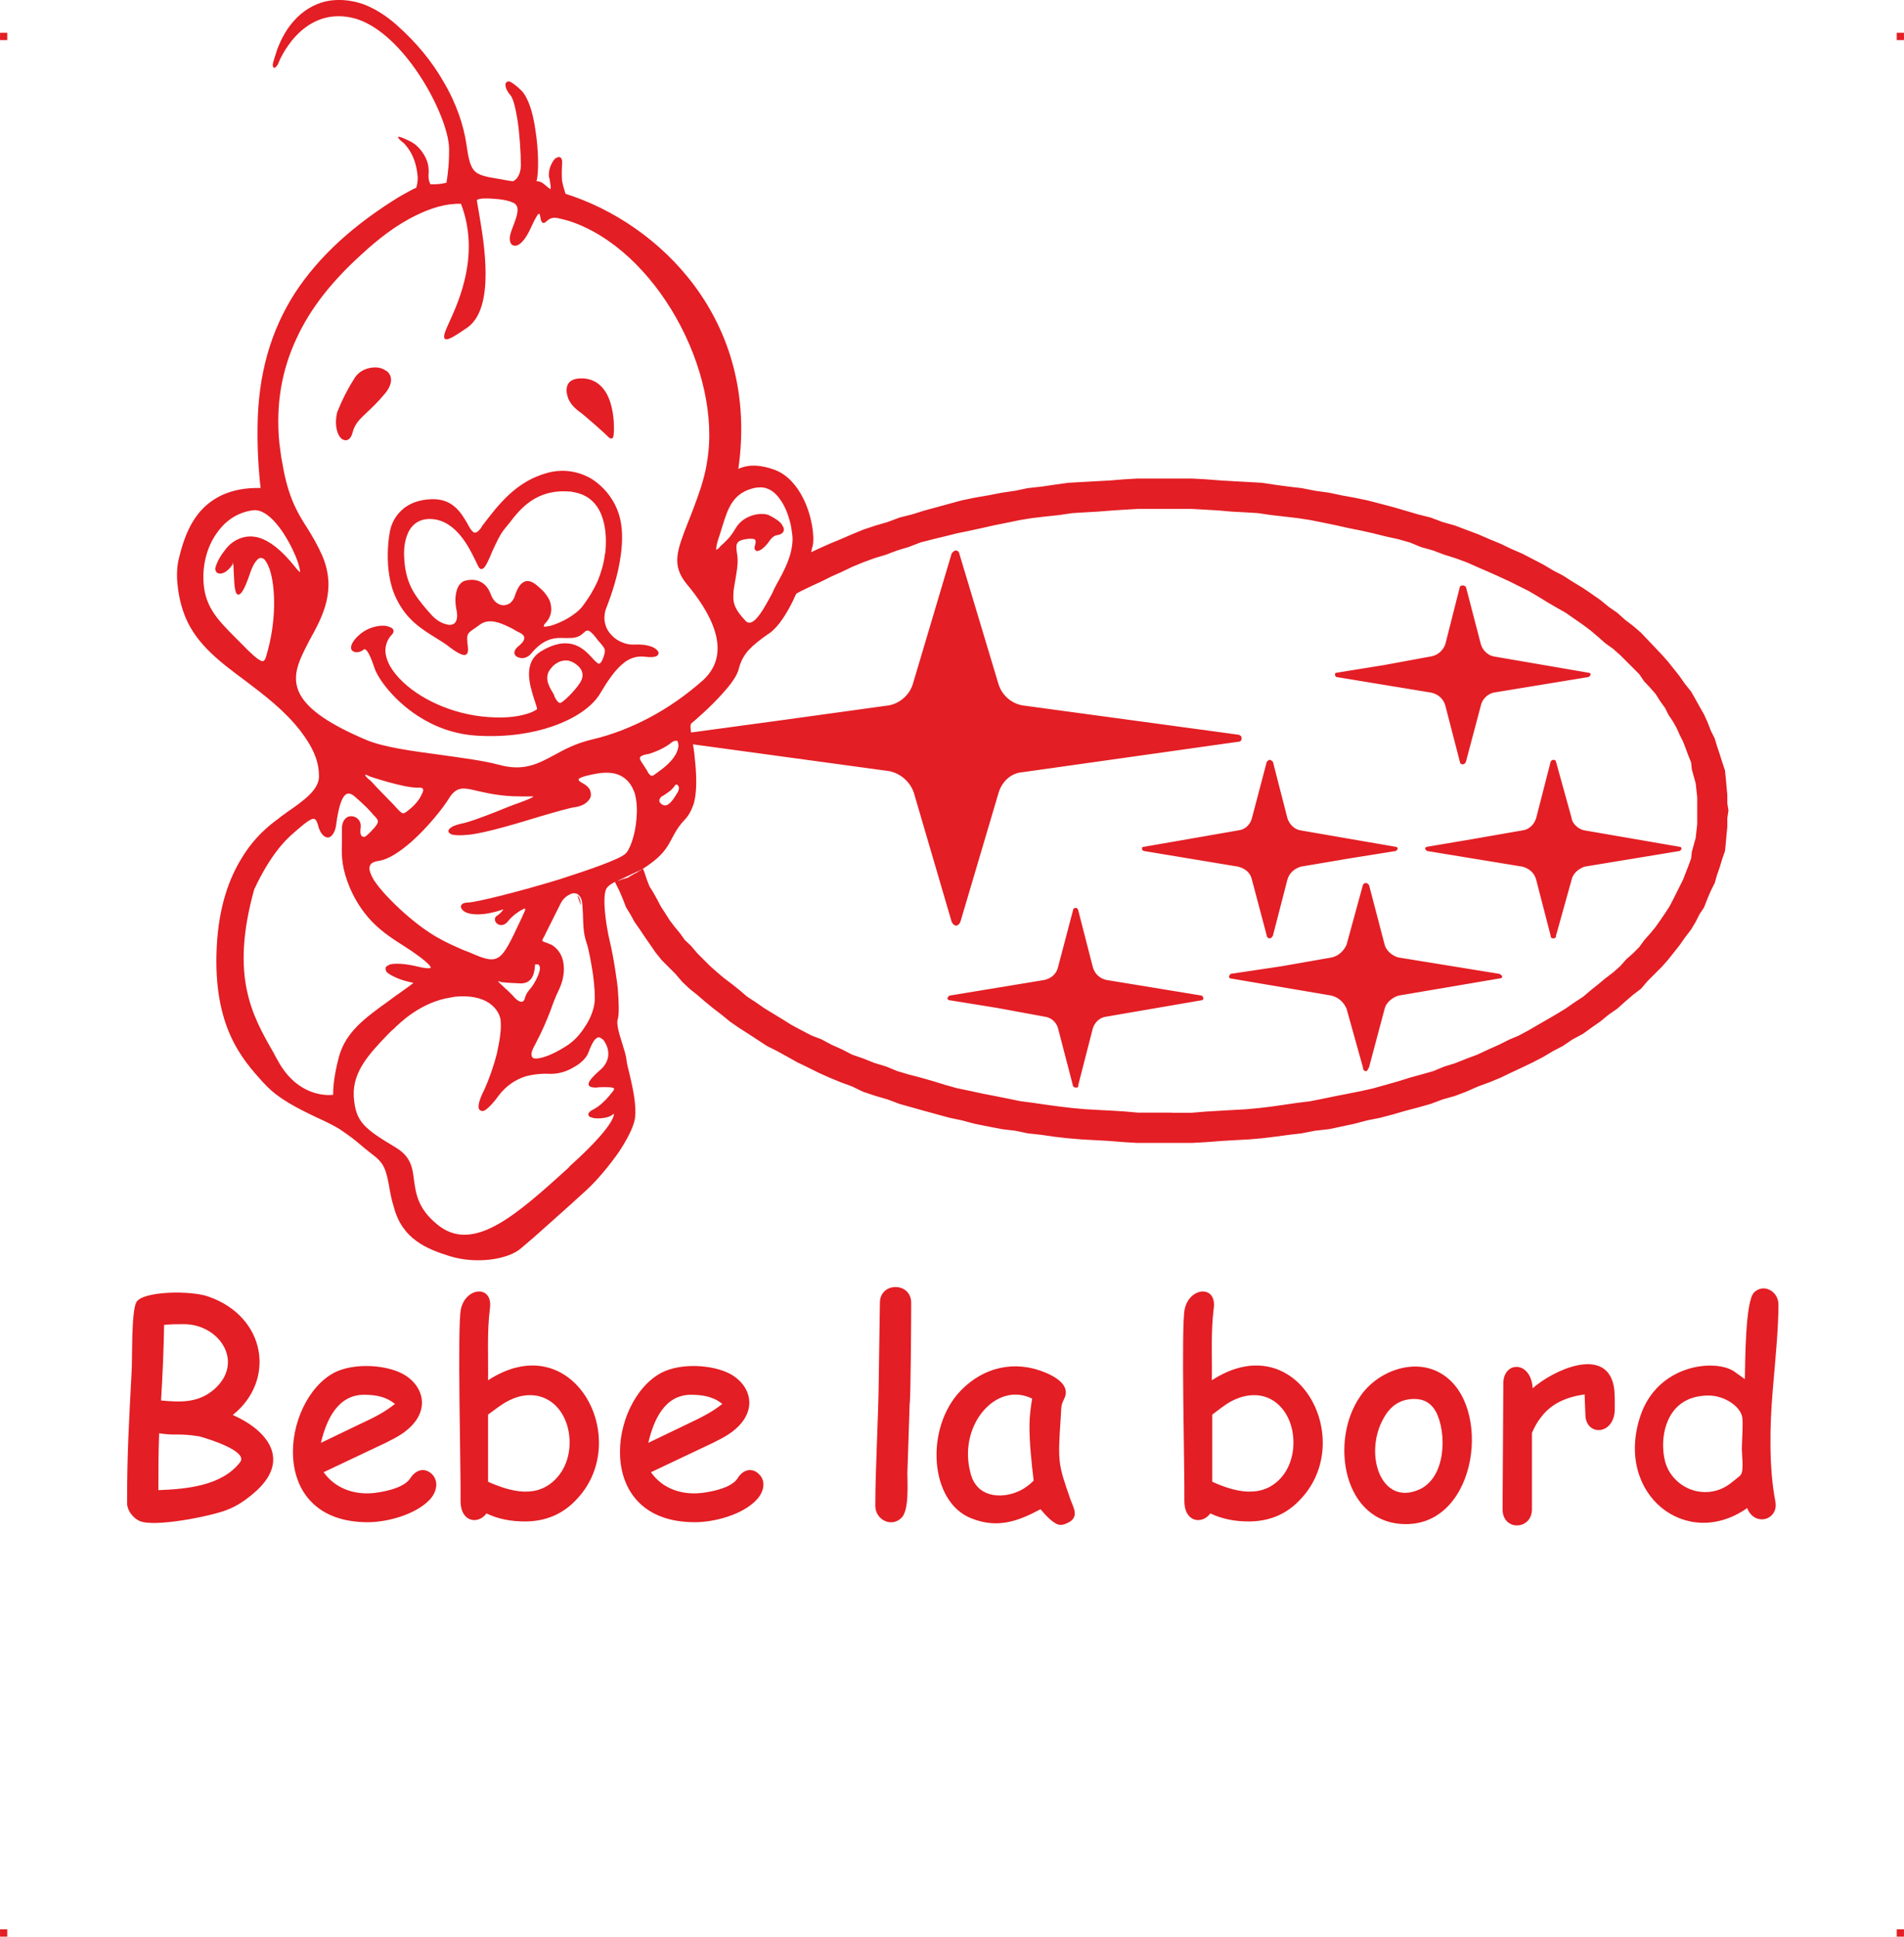
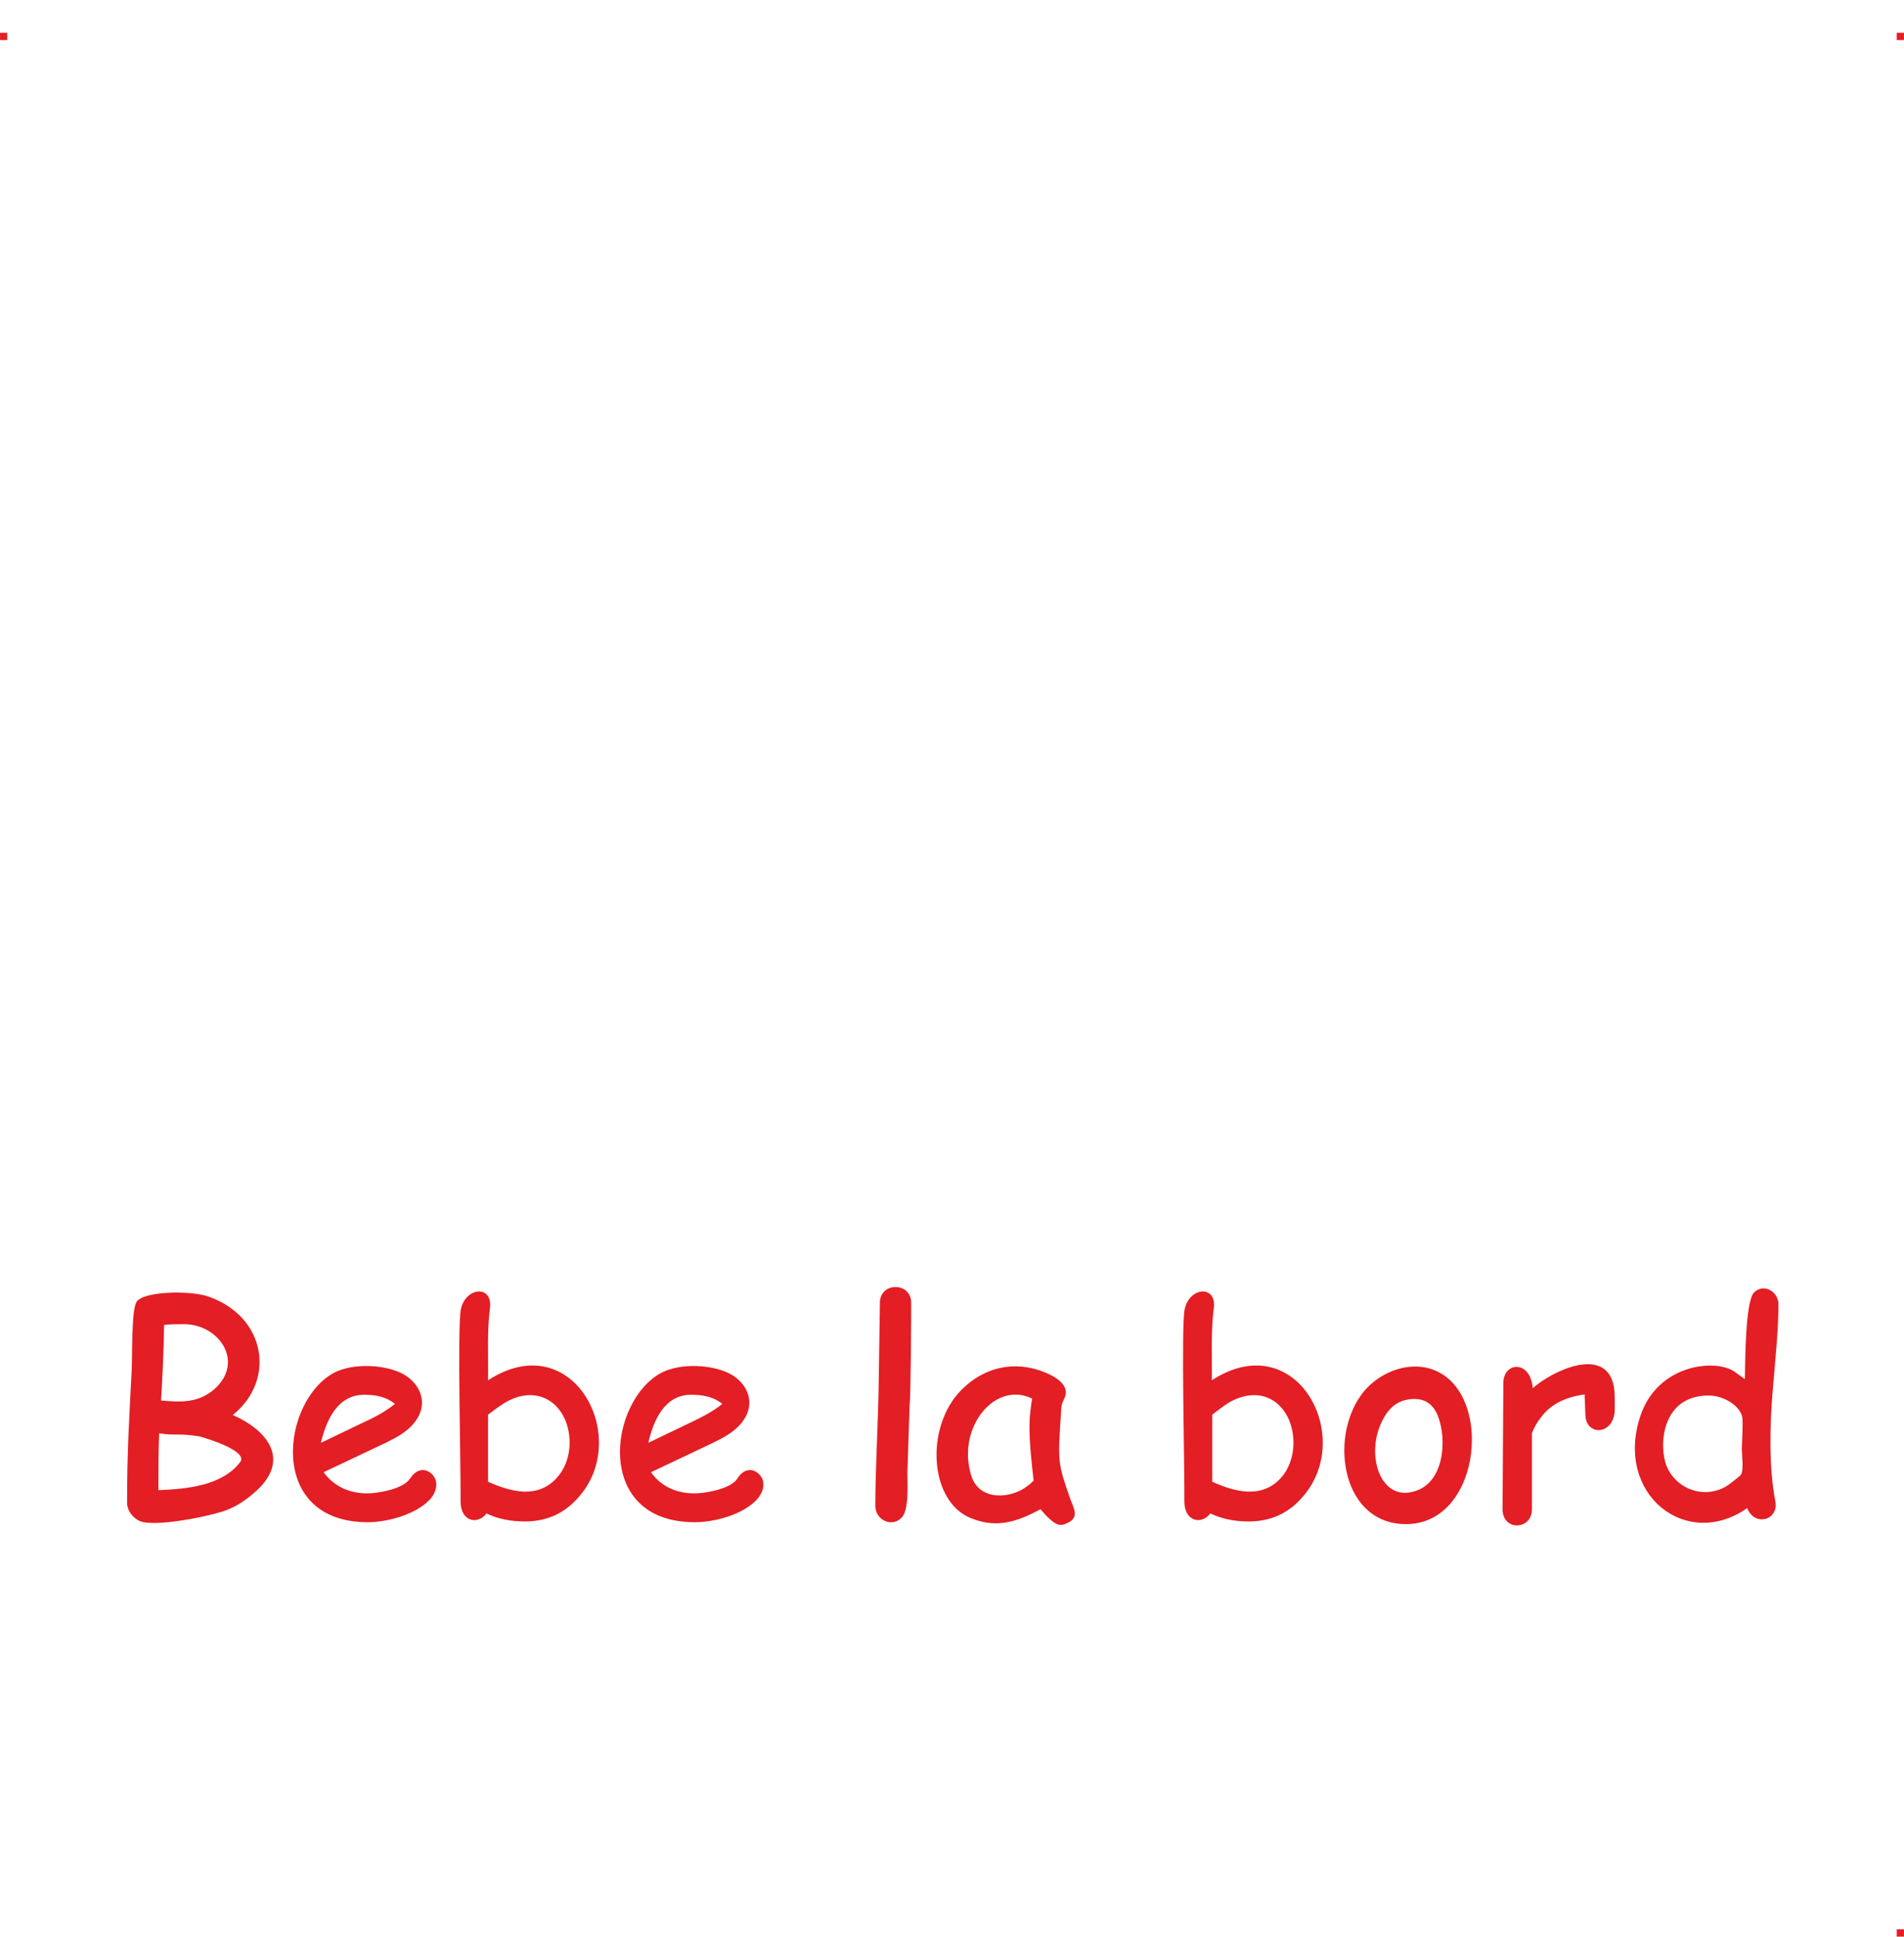
<svg xmlns="http://www.w3.org/2000/svg" xml:space="preserve" width="4.994in" height="5.079in" version="1.1" style="shape-rendering:geometricPrecision; text-rendering:geometricPrecision; image-rendering:optimizeQuality; fill-rule:evenodd; clip-rule:evenodd" viewBox="0 0 1340.57 1363.44">
  <defs>
    <style type="text/css">
   
    .fil0 {fill:#E31E24}
   
  </style>
  </defs>
  <g id="Layer_x0020_1">
    <g id="_2723227489456">
      <g id="_620164576">
        <rect class="fil0" x="-0" y="23.11" width="5.09" height="5.12" />
        <rect class="fil0" x="1335.48" y="23.11" width="5.09" height="5.12" />
-         <rect class="fil0" x="-0" y="1358.32" width="5.09" height="5.12" />
        <rect class="fil0" x="1335.48" y="1358.32" width="5.09" height="5.12" />
      </g>
      <g id="_620163104">
-         <path class="fil0" d="M184.03 465.32c1.88,0.54 2.69,-0.81 3.49,-3.76 7.25,-24.18 6.45,-48.09 2.42,-60.45 -1.07,-3.22 -2.42,-5.64 -3.76,-7.25 -1.34,-1.07 -2.42,-1.34 -3.76,-0.81 -1.88,1.07 -4.3,4.3 -6.45,10.75 -4.03,11.82 -6.45,15.31 -8.6,14.78 -2.15,-0.81 -2.42,-7.25 -2.69,-13.43 -0.27,-4.57 -0.27,-8.87 -0.81,-9.13 -0.27,-0.27 0.27,0.54 0,1.07 -1.61,2.69 -3.76,4.84 -5.91,5.91l0 0c-1.07,0.54 -1.88,0.81 -2.96,0.81l0 0c-0.81,0 -1.88,-0.27 -2.42,-0.81 -0.54,-0.54 -0.81,-1.34 -1.07,-2.15 0,-1.61 1.88,-7.25 6.18,-12.63 2.42,-3.49 5.64,-6.72 9.94,-8.6 4.03,-1.88 8.87,-2.69 14.78,-1.07 6.99,2.15 15.31,8.06 24.99,20.15 1.88,2.42 3.22,3.76 3.76,4.03 0.27,0 0,-1.07 -0.27,-2.69 -0.54,-2.69 -1.88,-6.72 -4.03,-11.28 -5.91,-13.16 -17.46,-30.63 -28.48,-29.55 -10.75,1.34 -19.07,6.99 -24.99,15.04 -6.99,9.13 -10.48,21.49 -10.21,33.04 0.27,19.07 9.4,28.48 23.1,42.18 1.07,1.07 2.15,2.15 3.22,3.22 7.52,7.79 11.82,11.55 14.51,12.63l0 0zm641.01 318.09l13.97 0 9.67 -0.81 9.13 -0.54 9.13 -0.54 9.94 -0.54 8.87 -0.81 9.13 -1.07 9.4 -1.34 9.13 -1.34 8.87 -1.07 9.4 -1.88 9.13 -1.88 8.33 -1.61 9.4 -1.88 8.33 -1.88 8.6 -2.42 8.6 -2.42 8.6 -2.69 7.79 -2.15 8.6 -2.42 7.79 -3.22 7.79 -2.42 8.06 -3.22 7.25 -2.69 8.06 -3.76 7.25 -3.22 7.52 -3.76 6.45 -2.69 6.99 -3.76 6.45 -3.76 6.99 -4.03 6.45 -3.76 6.18 -3.76 6.18 -4.3 6.18 -4.03 5.37 -4.57 5.37 -4.3 4.84 -4.03 5.64 -4.3 4.84 -4.3 4.3 -4.84 4.84 -4.3 4.3 -4.3 3.49 -4.84 4.3 -4.84 3.76 -4.57 3.22 -4.57 3.49 -5.1 2.96 -4.57 2.69 -5.1 2.42 -4.84 2.15 -4.3 2.42 -4.84 1.88 -4.84 1.88 -4.84 1.88 -5.1 0.54 -4.84 1.34 -4.84 1.34 -4.84 0.54 -4.84 0.54 -4.84 0 -19.07 -0.54 -4.84 -0.54 -4.84 -1.34 -4.84 -1.34 -4.84 -0.54 -5.1 -1.88 -4.57 -1.88 -5.1 -1.88 -4.84 -2.42 -4.84 -2.15 -4.84 -2.42 -4.3 -3.22 -4.84 -2.42 -4.84 -3.49 -4.84 -3.22 -5.1 -3.76 -4.3 -4.3 -4.57 -3.49 -5.1 -4.3 -4.3 -4.84 -4.84 -4.3 -4.3 -4.84 -4.3 -5.64 -4.03 -4.84 -4.3 -5.37 -4.57 -5.37 -4.03 -6.18 -4.3 -6.18 -4.3 -6.18 -3.49 -6.45 -3.76 -6.99 -4.3 -6.45 -3.76 -6.99 -3.49 -6.45 -3.22 -7.52 -3.49 -7.25 -3.22 -8.06 -3.49 -7.25 -3.22 -8.06 -2.96 -7.79 -2.42 -7.79 -2.96 -8.6 -2.42 -7.79 -3.22 -8.6 -2.42 -8.6 -1.88 -8.6 -2.15 -8.33 -1.88 -9.4 -1.88 -8.33 -1.88 -9.13 -1.88 -9.4 -1.88 -8.87 -1.34 -9.13 -1.07 -9.4 -1.07 -9.13 -1.34 -8.87 -0.54 -9.94 -0.54 -9.13 -0.81 -9.13 -0.54 -9.67 -0.54 -37.88 0 -9.13 0.54 -8.6 0.54 -10.21 0.81 -9.4 0.54 -8.87 0.54 -9.13 1.34 -9.94 1.07 -9.13 1.07 -8.33 1.34 -9.13 1.88 -9.4 1.88 -8.33 1.88 -8.6 1.88 -9.13 1.88 -8.6 2.15 -7.79 1.88 -9.4 2.42 -8.33 3.22 -8.06 2.42 -7.79 2.96 -8.06 2.42 -8.06 2.96 -7.79 3.22 -7.25 3.49 -7.25 3.22 -6.99 3.49 -6.99 3.22 -7.25 3.49 -3.49 1.88c-0.81,1.61 -1.61,3.22 -2.42,5.1 -4.57,9.4 -10.21,18 -15.85,22.3 -7.25,4.84 -12.09,8.87 -15.58,12.63 -3.49,4.03 -5.64,8.33 -6.99,13.97 -1.34,4.3 -5.37,9.94 -10.48,15.58 -8.87,10.21 -20.96,20.42 -22.57,21.76 -0.81,0.81 -0.81,2.69 -0.27,6.45l63.4 -8.6 75.76 -10.48c7.79,-1.34 14.51,-7.25 16.93,-14.78l27.4 -92.15c0.54,-0.81 1.88,-2.15 2.96,-2.15 1.34,0 2.42,1.34 2.42,2.15l27.67 92.15c2.42,7.52 8.87,13.43 16.93,14.78l152.33 20.69c1.34,0.54 1.88,1.34 1.88,2.42 0,1.07 -0.54,2.42 -1.88,2.42l-152.33 21.49c-8.06,0.54 -14.51,6.45 -16.93,14.51l-26.87 90.8c-0.81,1.88 -1.88,2.69 -3.22,2.69 -1.07,0 -2.42,-1.34 -2.96,-2.69l-26.6 -90.8c-2.69,-8.06 -9.94,-13.97 -17.73,-15.31l-137.82 -18.81c0.81,4.3 1.34,9.4 1.88,15.85 0.81,11.02 0.54,19.34 -1.34,26.06 -1.61,4.57 -3.49,8.33 -6.45,11.28 -12.09,12.9 -7.25,20.42 -29.28,34.39l1.07 2.69 1.61 4.84 1.88 4.84 2.69 4.3 2.69 4.84 2.69 5.1 2.96 4.57 3.22 5.1 3.49 4.57 3.76 4.57 3.49 4.84 4.3 4.03 4.3 5.1 4.3 4.3 4.84 4.84 4.84 4.3 5.1 4.3 5.37 4.03 5.37 4.3 5.37 4.57 6.18 4.03 6.18 4.3 6.18 3.76 6.18 3.76 6.45 4.03 6.99 3.76 7.25 3.76 6.99 2.69 6.99 3.76 7.25 3.22 7.25 3.76 7.79 2.69 8.06 3.22 8.06 2.42 7.79 3.22 8.06 2.42 8.33 2.15 9.4 2.69 7.79 2.42 8.6 2.42 9.13 1.88 8.6 1.88 8.33 1.61 9.4 1.88 9.13 1.88 8.33 1.07 9.13 1.34 9.94 1.34 9.13 1.07 8.87 0.81 9.4 0.54 10.21 0.54 8.6 0.54 9.13 0.81 23.91 0 0 -0.01zm-253.88 -394.65l5.1 -2.42 7.79 -3.49 7.79 -3.22 8.06 -3.49 7.79 -3.22 8.87 -2.96 8.33 -2.42 8.6 -3.22 8.6 -2.15 8.6 -2.69 8.87 -2.42 8.87 -2.42 8.87 -2.42 9.13 -1.88 9.4 -1.61 9.67 -1.88 9.13 -1.34 9.13 -1.88 9.67 -1.07 9.13 -1.34 9.67 -1.34 9.67 -0.54 9.94 -0.54 9.67 -0.54 9.94 -0.81 9.13 -0.54 38.96 0 9.67 0.54 10.48 0.81 9.13 0.54 9.94 0.54 9.67 0.54 8.87 1.34 9.94 1.34 9.13 1.07 9.67 1.88 9.67 1.34 8.87 1.88 8.87 1.61 9.13 1.88 9.4 2.42 9.13 2.42 8.33 2.42 9.13 2.69 8.6 2.15 8.6 3.22 8.6 2.42 7.79 2.96 8.6 3.22 8.06 3.49 7.79 3.22 7.25 3.49 8.06 3.49 7.25 3.76 7.25 3.76 7.25 4.3 6.72 3.49 6.72 4.3 7.52 4.57 5.91 4.03 6.18 4.3 5.91 4.84 6.18 4.3 5.37 4.84 5.64 4.3 5.64 4.84 4.57 4.84 5.1 5.37 4.84 5.1 4.3 4.84 4.3 5.37 4.03 5.1 3.76 5.37 4.3 5.37 3.22 5.64 2.69 4.84 3.22 5.64 2.42 5.37 2.42 6.18 2.69 5.37 1.61 5.37 1.88 5.64 1.88 5.91 1.88 5.64 0.54 5.37 0.54 6.18 0.54 5.64 0 5.91 0.81 5.1 -0.81 5.37 0 6.18 -0.54 5.37 -0.54 6.18 -0.54 5.37 -1.88 5.37 -1.88 6.18 -1.88 5.37 -1.61 5.64 -2.69 5.37 -2.42 5.64 -2.42 6.18 -3.22 4.84 -2.69 5.37 -3.22 5.37 -4.3 5.64 -3.76 5.37 -4.03 5.1 -4.3 5.37 -4.3 4.84 -4.84 4.84 -5.1 5.1 -4.57 5.37 -5.64 4.3 -5.64 4.84 -5.37 4.84 -6.18 4.3 -5.91 4.84 -6.18 4.3 -5.91 4.3 -7.52 4.03 -6.72 4.57 -6.72 3.49 -7.25 4.3 -7.25 3.76 -7.25 3.49 -8.06 3.76 -7.25 3.49 -7.79 3.22 -8.06 2.96 -8.6 3.76 -7.79 2.96 -8.6 2.42 -8.6 3.22 -8.6 2.42 -9.13 2.42 -8.33 2.42 -9.13 2.42 -9.4 1.88 -9.13 2.42 -8.87 1.88 -8.87 1.88 -9.67 1.07 -9.67 1.88 -9.13 1.07 -9.94 1.34 -8.87 1.07 -9.67 0.81 -9.94 0.54 -9.13 0.54 -10.48 0.81 -9.67 0.54 -38.96 0 -9.13 -0.54 -9.94 -0.81 -9.67 -0.54 -9.94 -0.54 -9.67 -0.81 -9.67 -1.07 -9.13 -1.34 -9.67 -1.07 -9.13 -1.88 -9.13 -1.07 -9.67 -1.88 -9.4 -1.88 -9.13 -2.42 -8.87 -1.88 -8.87 -2.42 -8.87 -2.42 -8.6 -2.42 -8.6 -2.42 -8.6 -3.22 -8.33 -2.42 -8.87 -2.96 -7.79 -3.76 -8.06 -2.96 -7.79 -3.22 -7.79 -3.49 -7.52 -3.76 -7.25 -3.49 -6.72 -3.76 -7.79 -4.3 -6.99 -3.49 -6.99 -4.57 -6.18 -4.03 -6.72 -4.3 -6.18 -4.3 -5.91 -4.84 -5.64 -4.3 -5.91 -4.84 -5.64 -4.84 -5.37 -4.3 -5.1 -4.84 -4.84 -5.64 -4.84 -4.84 -4.84 -4.84 -4.3 -5.37 -3.49 -5.1 -3.76 -5.37 -3.76 -5.64 -3.76 -5.37 -2.96 -5.37 -2.96 -4.84 -2.42 -6.18 -2.42 -5.64 -2.69 -5.37 -0.27 -0.81c-2.15,1.07 -4.3,2.42 -5.64,4.03 -3.76,4.57 -1.07,25.25 1.88,37.61 2.96,12.09 5.37,30.09 5.64,33.04 0.81,10.21 1.07,18.81 0,22.03 -1.07,3.49 1.07,10.48 3.22,17.19 1.34,4.3 2.69,8.6 2.96,11.55 0.27,2.42 1.07,5.91 2.15,9.94 2.15,9.4 5.1,21.76 3.76,31.43 -1.07,6.18 -5.64,14.78 -11.28,23.37 -6.99,9.94 -15.58,20.15 -22.3,26.33 -6.18,5.64 -15.58,14.24 -24.72,22.3 -8.6,7.79 -16.93,15.04 -21.76,19.07 -4.84,4.3 -13.16,6.99 -22.03,8.06 -9.4,1.07 -19.61,0.27 -28.21,-2.42 -8.6,-2.69 -16.66,-5.64 -23.64,-10.75 -6.99,-5.1 -12.63,-12.36 -15.58,-23.1 -2.15,-6.72 -2.96,-12.09 -3.76,-16.66 -1.88,-9.4 -2.96,-14.78 -11.02,-20.69 -5.1,-4.03 -7.79,-6.18 -10.21,-8.33l0 0c-3.22,-2.69 -5.91,-4.84 -13.43,-9.94 -4.3,-2.69 -9.94,-5.37 -16.39,-8.33 -12.36,-5.91 -26.87,-12.9 -36.54,-23.64l-1.07 -1.07c-14.51,-16.12 -35.19,-38.96 -32.51,-94.83 1.34,-28.75 8.87,-48.9 17.73,-63.13 8.6,-14.24 18.81,-22.57 25.52,-27.4 1.88,-1.61 4.3,-3.22 6.45,-4.84 11.28,-7.79 22.3,-15.58 22.3,-24.99 0,-5.64 -1.07,-10.75 -3.22,-15.85 -2.15,-5.1 -5.37,-10.48 -9.94,-16.39 -11.02,-14.24 -25.25,-24.99 -38.69,-35.19 -17.46,-12.9 -33.85,-25.25 -41.91,-44.06 -2.96,-6.99 -4.84,-14.78 -5.64,-22.03 -1.07,-8.06 -0.54,-15.58 1.07,-21.22 2.42,-9.67 6.18,-22.03 14.78,-31.97 8.6,-9.67 21.76,-16.93 42.45,-16.39 -0.54,-4.57 -2.42,-21.49 -2.15,-42.45 0.27,-37.61 9.4,-68.51 26.33,-94.83 17.19,-26.33 41.91,-48.36 73.34,-67.7 2.96,-1.61 5.1,-2.96 7.25,-4.03 1.88,-1.07 3.49,-1.88 4.84,-2.42 0.27,-1.34 0.81,-2.69 0.81,-4.03 0.27,-1.61 0.27,-3.49 0,-5.37 -1.61,-15.31 -9.67,-21.76 -9.67,-22.03l0 0c-0.54,-0.27 -11.02,-8.87 4.3,-1.34 4.03,1.88 7.79,5.64 10.21,9.94 2.42,4.03 3.49,8.6 2.96,13.7 0,1.34 0,2.69 0.27,3.76 0.27,1.07 0.54,1.88 1.07,2.96 0.54,0 1.07,0 1.61,0l0 0c2.42,0 5.1,0 9.67,-1.07 0.27,-2.15 0.81,-4.57 1.07,-8.06 0.54,-4.03 0.81,-9.13 0.81,-15.58 0,-13.16 -10.48,-38.69 -26.33,-59.91 -12.09,-16.12 -27.13,-29.55 -42.72,-32.78 -35.46,-7.25 -50.78,30.9 -51.31,32.51l0 0 0 0 0 0.27c-0.81,1.07 -1.34,1.61 -1.61,2.15 -1.34,0.81 -1.88,0.54 -2.15,-0.81l0 0c0,-0.27 0,-0.81 0,-1.34 0.27,-1.88 1.61,-5.37 2.96,-9.94 2.96,-8.06 6.99,-15.04 11.82,-20.42 6.18,-6.99 13.7,-11.55 22.03,-13.7 8.33,-1.88 17.46,-1.34 26.87,1.88 7.79,2.96 15.85,7.79 23.64,14.78 14.24,12.63 24.99,26.06 32.51,39.22 9.67,16.12 14.51,31.7 16.39,44.06 1.34,9.4 2.42,15.04 5.1,18.54 2.42,3.22 6.72,4.57 14.78,5.91 1.61,0.27 3.22,0.54 4.84,0.81 2.69,0.54 5.37,1.07 8.33,1.34 1.34,-0.81 2.69,-1.88 3.49,-3.49 1.07,-1.88 1.88,-4.3 1.88,-7.79 0,-8.87 -0.81,-21.49 -2.42,-32.24 -1.34,-8.06 -2.96,-14.78 -4.84,-16.93 -2.15,-2.42 -3.49,-5.1 -3.49,-6.99 -0.27,-0.81 0,-1.61 0.54,-2.15 0.54,-0.54 1.34,-0.81 2.42,-0.54 1.34,0.54 4.3,2.42 8.33,6.45 4.84,5.1 8.06,15.85 9.67,27.4 2.42,14.78 2.42,30.63 0.81,36.27 3.22,0 4.84,1.61 6.72,3.22 0.81,0.81 1.88,1.61 3.22,2.42 0.27,-1.88 -0.27,-4.03 -0.81,-7.79l-0.27 -0.27c-0.81,-4.84 1.34,-9.94 3.49,-12.63 0.54,-0.81 1.34,-1.34 2.15,-1.61 1.07,-0.54 1.88,-0.54 2.69,0.27 0.81,0.81 1.07,2.42 0.81,4.57 -0.27,4.84 -0.27,8.33 0,11.55 0.54,2.96 1.34,5.64 2.42,9.13 65.82,20.69 136.74,88.66 121.7,193.7 4.84,-2.42 13.16,-4.03 26.06,0.81 8.87,3.49 15.31,11.28 19.61,19.88 6.18,12.36 8.06,26.87 6.72,33.31 -0.27,1.07 -0.81,2.69 -1.07,4.57l0 0zm-136.74 231.58c0.27,0 0.54,0 0.54,-0.27 0,0.27 -0.27,0.27 -0.54,0.27zm0.54 -0.27l0.27 0 0 0 0.27 0 0 0 0.27 -0.27 0 0 0 0 0.27 0 0 0 0.27 0 0 -0.27 0 0 0.27 0 0 0 0.27 0 0 0 0.27 0 0 -0.27 0 0 0.27 0 0 0 0.27 0 0 0 0 0 0.27 0 0 -0.27 0.27 0 0 0 0 0 0.27 0 0.27 -0.27 0.27 0 0 0 0.27 0 0 0 0 0 0.27 0 0 0 0 0 0 0 0.27 -0.27 0 0 0 0 0.27 0 0 0 0 0 0 0 0.27 0 0 0 0 0 0 0 0.27 0 0 0 0 0 0 0 0 -0.27 0.27 0 0 0 0 0 0 0 0 0 0 0 0.27 0 0 0 0 0 0 0 0 0 0 0 0 0 0 0 0.27 0 0 0 0 0 0 0 0 0 0 0 0 0 0 0 0 0 0 0 0 0 0 0 0 0 1.61 -0.81 0 -0.27 0 0 0.27 0 1.34 -0.81 0 0c0.54,-0.27 1.07,-0.54 1.34,-0.81l0 0 1.61 -0.81 0 0 0 0 0 0 1.07 -0.54 0.27 -0.27 0 0c0.27,-0.27 0.81,-0.54 1.34,-0.81l0 0c0.27,0 0.81,-0.27 1.07,-0.54l0 0 0 0 0.27 -0.27 0.81 -0.54 0.27 0 -17.73 8.33 0.01 -0zm-142.39 -468.26c-13.43,6.45 -26.6,16.66 -38.15,27.4 -19.88,18 -35.73,37.34 -45.67,59.1 -10.21,21.76 -14.78,45.94 -12.09,73.61 0.54,3.22 0.81,6.72 1.34,9.94 0.54,3.49 1.34,6.72 1.88,10.21 4.03,19.88 10.21,30.09 16.66,40.03 3.49,5.64 6.99,11.55 10.21,18.81 10.48,24.18 0.54,42.98 -8.6,59.37 -2.42,4.57 -4.57,8.87 -6.45,13.16 -7.79,18.54 -5.37,35.73 46.21,57.49 12.09,5.1 31.97,7.79 52.12,10.48 15.04,2.15 30.36,4.03 42.18,7.25 16.66,4.3 26.33,-0.81 37.88,-6.99 7.25,-4.03 15.31,-8.33 26.6,-11.02 13.97,-3.22 27.67,-8.6 40.84,-15.58 13.16,-6.99 25.79,-15.85 37.61,-26.33 11.02,-10.21 11.82,-22.57 8.06,-34.66 -3.76,-12.09 -12.36,-24.18 -19.61,-32.78 -11.02,-13.43 -6.99,-23.64 0.81,-43.52l0 0c2.69,-6.72 5.91,-15.04 9.13,-24.72 1.88,-6.18 3.49,-12.09 4.3,-18 10.75,-63.4 -36,-149.64 -97.25,-169.52 -2.96,-0.81 -5.91,-1.61 -8.6,-2.15 -4.03,-0.54 -5.91,1.34 -7.25,2.42l0 0c-0.54,0.54 -1.07,1.07 -1.61,1.07 -1.07,0.27 -1.88,-0.27 -2.42,-2.42 -0.27,-2.15 -0.81,-4.03 -1.07,-4.03 -0.81,0 -2.42,2.42 -5.64,9.4 -2.96,6.72 -5.91,10.48 -8.33,12.09 -1.07,0.81 -2.15,1.07 -2.96,1.07 -1.07,0 -1.88,-0.27 -2.69,-1.07 -0.54,-0.81 -1.07,-1.88 -1.07,-3.49 -0.27,-2.42 1.07,-5.91 2.42,-9.4 2.15,-5.64 4.3,-11.55 2.15,-14.51 -0.27,-0.54 -0.81,-1.07 -1.34,-1.34 -3.22,-1.88 -9.13,-2.96 -14.51,-3.22 -5.64,-0.54 -10.48,-0.27 -11.82,0.81 0,0 0,0 0,0l0 0c-0.27,0.27 0.54,3.76 1.34,8.87 3.49,20.69 11.82,67.16 -8.33,81.13 -10.21,6.99 -14.51,9.4 -15.85,7.52 -1.07,-1.61 0.54,-5.37 3.22,-11.28 7.25,-15.85 21.76,-48.36 8.33,-83.55 -10.48,-0.27 -21.22,2.96 -31.97,8.33l0 0 -0 0zm44.06 405.13c-10.21,-2.42 -15.04,-3.76 -20.69,5.37 -3.76,6.18 -14.51,19.88 -26.33,30.36 -7.79,6.72 -15.85,12.36 -23.1,13.43 -1.88,0.27 -3.49,0.81 -4.3,1.34 -1.61,1.07 -2.15,2.42 -2.15,4.3 0.27,2.15 1.34,4.57 2.96,7.52 4.3,6.72 12.36,15.31 22.03,23.91 18,15.85 29.28,20.42 40.84,25.52 1.61,0.54 3.22,1.34 4.84,1.88 20.69,9.13 21.76,7.25 35.73,-22.57 0.81,-1.61 1.61,-3.49 2.42,-5.37 0.81,-1.61 1.07,-2.42 0.81,-2.96 0,0 0,0 0,0 -0.27,0 -1.07,0 -1.61,0.54 -2.96,1.34 -7.25,4.57 -9.94,7.79l0 0c-2.15,2.96 -4.3,3.49 -6.18,3.22 -0.81,-0.27 -1.61,-0.54 -2.15,-1.07 -0.81,-0.81 -1.07,-1.34 -1.34,-2.15 -0.27,-1.34 0.27,-2.69 1.34,-3.22 1.61,-1.07 3.76,-2.96 4.57,-4.57l0 0c-13.16,4.57 -22.03,4.03 -26.33,2.15 -1.61,-0.81 -2.42,-1.61 -2.96,-2.42 -0.81,-1.07 -0.81,-2.15 0,-3.22l0 0c0.81,-0.81 2.42,-1.34 4.57,-1.34 6.45,-0.27 36.27,-7.79 63.67,-16.12 21.76,-6.99 41.91,-13.97 46.75,-18 3.22,-2.42 7.25,-13.43 8.06,-24.99 0.54,-5.91 0.27,-11.82 -1.07,-17.19 -1.61,-5.1 -4.3,-9.4 -8.6,-12.09 -4.03,-2.69 -9.94,-3.76 -18,-2.42 -5.91,1.07 -10.48,2.15 -12.63,3.49 -1.07,0.54 -0.54,1.88 2.69,3.49 2.42,1.34 4.03,2.96 4.84,4.57 0.54,1.34 0.81,2.96 0.54,4.57 -0.27,1.34 -1.34,2.69 -2.42,3.76 -1.88,1.88 -4.84,3.22 -8.33,3.76 -4.03,0.54 -13.43,3.22 -24.45,6.45 -16.66,5.1 -37.34,11.28 -49.43,12.9 -7.52,0.81 -11.82,0.54 -13.7,-0.27 -1.07,-0.54 -1.61,-1.07 -1.88,-1.88 0,-0.81 0.27,-1.61 1.07,-2.15 1.07,-1.34 4.03,-2.42 7.25,-3.22 5.91,-1.07 15.85,-4.84 26.06,-8.87 4.84,-1.88 9.67,-4.03 14.51,-5.64 6.72,-2.42 10.48,-4.03 11.02,-4.84 0,0 -2.96,0 -8.87,0 -13.7,0 -23.1,-2.15 -30.09,-3.76l0 0zm-41.91 -2.42c-9.67,0.54 -34.93,-8.06 -34.93,-8.06l-0.27 -0.27c-1.07,-0.54 -1.88,-0.81 -2.42,-0.81 0,0.81 0.81,1.61 1.88,2.69 2.15,1.61 4.03,3.76 6.72,6.72 2.42,2.42 5.37,5.64 9.4,9.67 1.61,1.61 2.96,2.96 4.03,4.3 4.57,4.84 4.57,4.84 9.13,1.07 3.22,-2.42 6.99,-6.72 8.6,-10.48 0.54,-1.07 1.07,-2.15 1.07,-2.96 0,-0.81 -0.27,-1.34 -0.81,-1.61 -0.54,-0.27 -1.07,-0.27 -2.42,-0.27l0 -0zm177.58 -31.43c-6.18,5.1 -15.85,7.79 -15.85,7.79l-0.27 0c-4.57,0.81 -5.91,1.88 -5.64,3.22 0.27,1.34 1.34,2.69 2.42,4.3 0.54,0.81 0.81,1.34 1.34,2.15 0.27,0.54 0.81,1.07 1.07,1.61 0.54,1.07 1.07,2.15 1.61,2.69 1.07,1.34 2.15,1.88 3.76,0.54 0.54,-0.27 1.07,-0.81 1.88,-1.34 4.57,-3.22 11.55,-8.6 13.97,-14.78 1.07,-2.42 1.34,-4.57 0.81,-6.18l0 0c0,-0.54 -0.27,-1.07 -0.54,-1.34l0 0c-0.27,-0.27 -0.54,-0.27 -1.07,-0.27 -0.81,0 -2.15,0.54 -3.49,1.61l-0 -0zm0 33.31c-2.42,1.88 -4.84,3.49 -5.37,3.76l0 0c-1.07,0.54 -1.88,1.07 -2.15,1.88l0 0c-0.54,0.54 -0.54,1.07 -0.54,1.88 0,0.54 0.27,1.07 0.81,1.61 0.54,0.54 1.34,1.07 2.15,1.34 1.61,0.54 3.22,-0.27 4.84,-1.88 1.88,-1.88 3.49,-4.57 5.1,-7.25 1.07,-1.88 1.07,-3.49 0.54,-4.3 -0.27,-0.27 -0.27,-0.54 -0.54,-0.81 -0.27,0 -0.54,-0.27 -0.81,-0.27l0 0c-0.27,0 -0.81,0 -1.07,0.54 -0.54,1.07 -1.88,2.42 -2.96,3.49l0 0zm-268.65 32.78c-14.51,13.7 -24.18,36 -24.72,37.07 -16.93,60.98 -1.61,88.39 13.7,114.98l0 0c1.07,2.15 2.15,4.03 3.22,5.91 13.7,24.72 34.12,24.18 38.69,23.64 0,-2.96 0,-11.28 4.03,-26.6 4.84,-17.73 18.27,-27.4 35.46,-39.76 1.34,-1.07 2.96,-2.15 5.1,-3.76l2.69 -1.88c6.45,-4.57 9.13,-6.45 9.13,-6.99 -0.27,0 -1.07,0 -2.96,-0.54 -2.15,-0.54 -5.64,-1.34 -9.67,-3.22 -3.49,-1.61 -5.64,-2.96 -6.45,-4.3 -0.54,-1.34 -0.54,-2.42 0,-3.22 0.81,-0.54 1.61,-1.07 2.96,-1.61 3.76,-0.81 10.48,-0.54 19.34,1.61 4.3,1.07 7.25,1.34 8.6,1.07 0.27,-0.27 0.54,-0.27 0.54,-0.27 0,-0.54 -0.54,-1.07 -1.07,-1.88 -2.96,-3.22 -9.4,-8.06 -18.27,-13.7 -9.94,-6.18 -17.19,-11.55 -23.1,-18 -5.91,-6.45 -10.48,-13.43 -14.51,-22.57 -5.91,-14.24 -5.91,-22.3 -5.64,-31.43 0,-2.96 0,-5.64 0,-8.87 -0.27,-5.1 1.34,-8.06 3.49,-9.4 1.07,-0.81 2.42,-0.81 3.49,-0.81 1.07,0 2.42,0.54 3.22,1.07 2.15,1.34 3.49,4.03 2.96,7.25 -0.27,2.15 -0.27,3.76 0.27,4.84 0.27,0.54 0.54,1.07 1.07,1.07 0.27,0.27 0.81,0.27 1.34,0.27 0.81,-0.27 1.88,-1.07 2.96,-2.15 0.54,-0.54 1.34,-1.34 1.88,-1.88 3.22,-3.49 6.18,-6.45 3.76,-8.87 -0.27,-0.54 -1.07,-1.34 -1.88,-2.15 -2.96,-3.49 -6.45,-7.25 -13.97,-13.7 -4.03,-3.22 -6.45,-1.61 -8.33,2.15 -2.15,4.57 -3.49,11.55 -4.3,18 -0.54,4.03 -1.88,6.45 -3.22,7.79 -0.81,0.81 -1.88,1.34 -2.69,1.34 -1.07,-0.27 -2.15,-0.54 -2.96,-1.34 -1.88,-1.61 -3.22,-4.3 -4.03,-7.79 -1.07,-3.49 -2.15,-4.84 -4.57,-3.76 -2.96,1.34 -7.79,5.37 -15.58,12.36l0 0zm150.71 102.36c-0.27,0 -0.54,0 -0.54,0l-0.27 0c-2.15,-0.54 -2.69,-0.81 -2.96,-0.81 0,0.27 1.88,2.15 4.3,4.3 1.88,1.61 4.03,3.76 5.91,5.64 2.15,2.69 4.03,4.03 5.64,4.57 0.27,0 0.81,0 1.07,0 0.27,0 0.54,-0.27 0.81,-0.27 0.54,-0.54 1.07,-1.34 1.34,-2.69 0.81,-2.69 1.88,-4.03 3.22,-5.64 1.61,-1.88 3.76,-4.57 6.18,-10.48 1.34,-3.49 1.34,-5.64 0.54,-6.45 -0.27,-0.54 -0.54,-0.54 -0.81,-0.81 -0.54,0 -0.81,0 -1.34,0 -0.54,0 -0.81,0.27 -0.81,0.54l0 0 0 0.54c-0.27,3.22 -0.81,12.36 -9.94,12.36 -6.72,-0.27 -10.75,-0.54 -12.36,-0.81l0 0zm-77.37 33.04c-0.81,0.54 -1.34,1.07 -1.61,1.34l-1.88 1.88c-13.16,13.7 -25.25,26.33 -24.45,43.79 0.54,9.13 2.42,15.04 6.99,20.15 4.57,5.1 11.82,9.67 22.57,16.12 10.75,6.45 11.82,14.24 12.9,23.37 1.34,9.13 2.69,19.61 16.12,30.63 25.25,21.22 55.88,-6.45 92.95,-40.03l0 0 0.27 -0.54c20.42,-18.27 28.48,-29.02 30.63,-34.12 0.54,-1.34 0.81,-2.15 0.81,-2.69 0,0 0,-0.27 0,-0.27 -0.27,0 -0.81,0.27 -1.34,0.81 -2.96,2.15 -9.13,2.69 -12.9,2.15 -1.07,-0.27 -1.88,-0.54 -2.69,-0.81 -0.81,-0.54 -1.34,-1.34 -1.07,-2.42 0.27,-0.54 0.81,-1.34 2.15,-2.15 3.22,-1.61 5.91,-3.49 8.33,-5.91 2.42,-2.15 4.57,-4.84 6.72,-7.52 0.81,-1.07 1.07,-1.88 0.81,-2.15 -1.34,-1.07 -5.64,-0.81 -9.94,-0.81 -1.07,0 -1.88,0.27 -2.69,0.27 -5.1,0 -6.18,-1.61 -4.57,-4.57 1.34,-2.15 4.3,-5.1 8.06,-8.33 3.22,-2.96 4.84,-6.45 5.1,-9.94 0.27,-3.76 -1.07,-7.52 -3.49,-10.75 -0.81,-0.54 -1.34,-1.07 -1.88,-1.34 -0.81,-0.54 -1.61,-0.54 -2.15,-0.27 -1.07,0.54 -1.88,1.34 -2.69,2.42l0 0c-1.34,2.15 -2.69,5.1 -3.76,8.06 -1.34,3.76 -5.37,7.79 -10.48,10.48 -4.84,2.96 -10.48,4.57 -15.85,4.57 -4.84,-0.27 -11.55,0 -18.27,1.88 -6.45,2.15 -13.16,6.18 -18.81,13.7 -4.03,5.64 -7.52,8.87 -9.67,10.21 -1.07,0.54 -2.15,0.54 -2.96,0 -0.81,-0.27 -1.34,-1.34 -1.34,-2.69 0,-2.15 1.07,-6.18 4.03,-11.82 3.49,-7.79 6.72,-16.93 8.87,-25.52 2.15,-9.4 3.22,-17.73 2.69,-22.57 0,-0.27 0,-0.54 0,-0.81 -0.54,-4.3 -3.22,-8.87 -8.33,-12.36 -5.37,-3.49 -13.16,-5.37 -23.91,-4.3 -1.07,0.27 -1.88,0.27 -2.96,0.54 -20.96,3.22 -35.73,17.73 -40.3,22.3l-0 0zm117.67 -88.39c-4.84,9.67 -11.02,22.03 -11.02,22.03l0 0.27c-1.88,2.96 -2.15,3.76 -1.34,4.3 0.54,0.27 1.34,0.54 2.15,0.81 0.81,0.27 2.15,0.81 3.22,1.34l0 0 0.27 0c3.49,1.88 6.99,5.64 8.33,11.02 1.34,5.37 1.07,12.36 -2.42,20.15l0 0 -0.27 0.54 0 0c-2.96,6.18 -4.57,10.75 -6.18,15.31 -2.69,6.72 -5.1,12.9 -10.75,23.64 -1.88,3.22 -2.69,5.64 -2.42,7.25 0,1.07 0.54,1.61 1.34,2.15 0.81,0.27 2.42,0.27 4.03,0 5.1,-0.81 12.36,-4.3 18.27,-8.06 5.91,-3.49 10.48,-8.6 13.7,-13.7 4.3,-6.18 6.45,-12.63 6.99,-17.19 0.54,-4.3 0,-12.09 -1.07,-20.15 -1.34,-8.6 -2.96,-17.73 -4.57,-22.3 -2.15,-6.45 -2.15,-11.28 -2.42,-17.19 0,-2.96 -0.27,-6.18 -0.54,-10.21 -0.27,-2.69 -1.07,-4.57 -2.15,-5.64 -0.81,-1.07 -1.88,-1.61 -2.96,-1.61 -1.07,-0.27 -2.42,0 -3.76,0.81 -2.42,1.07 -4.84,3.22 -6.45,6.45l0 0 0 -0zm140.77 -293.1c-1.34,0 -2.42,0.27 -3.49,0.27 -15.85,3.22 -19.34,14.51 -23.1,26.33 -0.81,2.69 -1.61,5.37 -2.42,7.79 -1.34,3.76 -2.15,6.99 -2.15,8.87 0,0.27 0,0.54 0,0.81 0.27,-0.27 1.07,-0.54 1.88,-1.34 1.07,-1.34 2.15,-2.42 3.22,-3.22 2.69,-2.69 4.84,-4.3 8.6,-10.75 2.42,-4.03 5.91,-6.72 9.94,-8.33 4.57,-1.88 9.4,-2.15 12.9,-1.07 2.42,1.07 5.1,2.69 7.25,4.3 1.34,1.07 2.42,2.15 2.96,3.49 0.81,1.07 1.07,2.42 0.81,3.49 -0.27,0.27 -0.54,0.81 -0.54,1.07 -1.34,1.34 -2.42,1.61 -3.76,1.88 -1.61,0.27 -3.49,0.81 -5.91,4.3 -2.15,3.22 -4.84,5.64 -6.72,6.45 -0.54,0.27 -1.34,0.54 -1.88,0.54 -0.81,-0.27 -1.34,-0.54 -1.61,-1.34 -0.27,-0.81 -0.27,-1.61 0.27,-2.96l0 0c0.54,-2.15 0.54,-3.49 -0.54,-4.03 -1.34,-0.54 -4.03,-0.54 -7.79,0.27 -5.64,1.34 -5.1,4.3 -4.57,8.87 0.27,1.61 0.54,3.22 0.54,4.84 0.27,4.57 -0.81,9.67 -1.61,14.78 -0.54,3.49 -1.34,6.72 -1.34,9.94 -0.27,3.76 0.27,6.72 1.61,9.4 1.34,2.96 3.76,5.91 6.99,9.4 2.15,2.15 4.3,1.34 6.72,-0.81 4.03,-3.76 8.33,-11.82 12.09,-18.81 0.54,-1.34 1.07,-2.42 1.61,-3.49l0.81 -1.61c6.45,-11.55 11.55,-21.22 11.82,-32.78 0,-2.42 -0.54,-5.64 -1.07,-9.13 -1.34,-6.18 -3.49,-12.9 -7.25,-18.27 -3.49,-5.37 -8.33,-9.13 -14.24,-9.13zm-298.21 -52.39c0,0 4.3,-11.82 12.36,-24.45 3.49,-5.64 10.21,-8.06 16.12,-7.52 1.88,0.27 4.03,0.81 5.37,1.88 1.88,0.81 2.96,2.15 3.76,4.03 1.07,2.96 0.54,6.99 -3.49,12.09 -5.37,6.45 -9.94,10.75 -13.43,13.97 -5.1,4.84 -8.06,7.79 -9.67,13.7 -0.81,3.22 -2.15,4.84 -3.76,5.37 -0.81,0.27 -1.88,0.27 -2.96,-0.27 -0.81,-0.27 -1.61,-1.07 -2.42,-2.15 -2.15,-3.22 -3.49,-9.13 -1.88,-16.39l0 -0.27 0 -0zm163.07 -9.67c0,0 -7.25,-16.12 11.55,-14.51 7.25,0.81 11.82,4.84 15.04,10.21 4.57,8.06 5.37,18.54 5.37,24.45 0,0.81 0,1.61 0,2.15 -0.27,4.03 -0.27,5.64 -2.42,5.37l0 0c-0.81,-0.27 -2.15,-1.61 -4.3,-3.76 -1.61,-1.34 -3.22,-2.96 -5.37,-4.84 -4.03,-3.49 -7.25,-6.18 -9.67,-8.33 -5.1,-3.76 -8.06,-6.18 -10.21,-10.75l0 0zm-125.46 91.88c0,-0.27 3.76,-21.22 30.09,-21.49 14.24,0 19.88,9.94 24.18,17.19l0 0c1.34,2.69 2.69,4.84 4.03,5.91 1.34,1.07 2.96,0.54 5.64,-2.96l0.54 -1.07c11.82,-15.58 24.18,-31.7 46.21,-37.61 11.02,-2.96 21.76,-1.07 30.63,4.03 9.13,5.64 16.39,14.78 19.61,25.25 2.69,8.33 2.69,18.54 1.34,28.48 -1.88,14.51 -6.72,28.48 -10.21,37.34 -1.07,2.42 -1.34,5.1 -1.34,7.79 0.27,3.49 1.34,6.99 3.76,9.94 2.15,2.69 5.1,5.1 8.6,6.45 2.96,1.34 6.18,1.88 9.67,1.61 6.99,-0.27 12.09,1.34 14.24,3.22 1.07,0.81 1.61,1.61 1.88,2.42 0,0.81 -0.27,1.88 -1.34,2.42 -1.34,0.81 -4.03,1.07 -8.06,0.54 -6.72,-0.81 -12.09,1.34 -16.93,5.91 -5.1,4.57 -9.67,11.28 -14.78,19.88 -5.37,9.13 -17.19,17.46 -33.31,23.1 -14.51,5.1 -32.51,7.79 -52.39,6.72 -16.93,-0.81 -31.16,-6.45 -42.72,-13.97 -16.93,-11.02 -27.67,-25.79 -30.36,-33.31 -2.15,-6.45 -3.76,-10.21 -5.37,-12.36 -1.07,-1.34 -1.88,-1.61 -2.69,-0.81 -1.61,1.34 -4.03,1.88 -5.64,1.61 -0.81,-0.27 -1.61,-0.54 -2.15,-1.07 -0.54,-0.54 -0.81,-1.34 -0.81,-2.15 0,-1.88 1.34,-4.84 5.1,-8.33 6.18,-5.91 14.24,-7.52 19.07,-6.99 1.34,0.27 2.69,0.54 3.49,1.07 1.07,0.27 1.88,1.07 2.15,1.88 0.27,1.07 0,2.15 -0.81,2.96 -3.22,3.22 -4.57,6.99 -4.84,11.02 0,3.49 1.07,7.25 3.22,11.28 2.15,3.76 5.37,7.79 9.4,11.55 13.97,13.16 38.42,24.18 65.01,24.72 9.4,0.27 16.12,-0.81 20.69,-2.15 4.57,-1.07 6.99,-2.69 8.33,-3.49 0.54,-0.27 -0.54,-3.22 -1.88,-7.25 -3.22,-10.21 -8.33,-26.33 5.64,-34.12 19.88,-11.55 29.55,-1.07 35.46,5.37 1.61,1.88 3.22,3.22 4.03,3.76 1.07,0.27 2.15,-0.54 3.49,-4.03 1.88,-5.64 1.61,-5.91 -1.34,-9.67 -0.54,-0.54 -1.34,-1.61 -2.15,-2.42 -2.42,-3.22 -4.3,-5.64 -6.18,-6.72 -1.34,-0.81 -2.42,-0.54 -4.03,1.07 -4.03,4.03 -8.06,3.76 -13.16,3.76 -6.45,-0.27 -14.51,-0.54 -24.18,11.28 -2.15,2.42 -5.1,3.22 -7.52,2.69l0 0c-1.07,-0.27 -1.88,-0.54 -2.69,-1.07l0 0c-0.54,-0.54 -1.07,-1.34 -1.34,-2.15 0,-1.34 0.54,-2.96 2.42,-4.57 2.69,-2.15 4.57,-4.3 4.57,-5.91 0.27,-1.61 -1.07,-3.22 -4.3,-4.57 -1.07,-0.54 -2.42,-1.34 -3.76,-2.15 -6.99,-3.49 -15.85,-8.06 -22.84,-3.22 -1.34,1.07 -2.69,1.88 -3.76,2.69 -5.1,3.49 -5.91,4.03 -5.37,9.67l0 0.81c0.54,3.22 0.81,6.18 -0.27,7.52l0 0c-1.34,1.88 -4.57,1.07 -11.82,-4.3 -2.96,-2.42 -6.45,-4.57 -9.94,-6.72 -9.94,-6.18 -20.69,-12.63 -27.94,-27.67 -10.21,-20.42 -4.57,-48.36 -4.3,-48.63l0 0 0 0zm29.01 -7.52c-20.96,-1.07 -19.34,25.25 -19.34,25.25l0 0.27c0.54,19.88 7.79,28.48 15.85,38.15 0.81,0.81 1.34,1.61 2.42,2.69 3.49,4.3 7.79,6.99 11.55,7.79 1.61,0.54 2.96,0.54 4.3,0 1.07,-0.27 1.88,-1.07 2.42,-2.15 0.81,-1.61 1.07,-3.76 0.54,-6.99 -1.34,-6.18 -1.07,-10.48 -0.27,-13.7 1.07,-5.1 4.03,-7.25 5.91,-7.79 1.88,-0.54 6.99,-1.61 11.28,0.81 2.69,1.34 5.37,4.03 6.99,8.6 1.07,2.96 2.69,5.1 4.3,6.18 1.61,1.07 3.22,1.61 4.57,1.61 1.61,0 3.22,-0.54 4.57,-1.34 1.34,-1.07 2.42,-2.42 3.22,-4.3 1.34,-4.3 2.96,-7.79 5.1,-9.67 2.42,-2.15 5.1,-2.42 8.6,-0.27 1.34,0.81 2.42,1.88 3.76,2.96 2.96,2.42 5.91,5.91 7.52,9.67 1.34,4.03 1.61,8.6 -1.07,12.9 -0.54,0.81 -1.07,1.61 -1.61,2.15 -1.34,1.34 -1.61,2.15 -1.61,2.69l0 0c0,0.27 0.27,0.27 0.81,0.27 0.81,0 2.15,-0.27 3.76,-0.54 6.99,-1.88 18,-7.52 22.84,-13.97 4.3,-5.64 7.79,-11.55 10.48,-17.46 2.42,-5.91 4.3,-12.09 5.1,-18.54 0.27,-1.07 0.54,-2.42 0.54,-4.03 0.54,-6.72 0.27,-16.12 -2.96,-24.18 -3.22,-8.06 -9.4,-14.51 -20.42,-16.12l0 0c-0.54,-0.27 -1.34,-0.27 -2.15,-0.27 -23.37,-1.88 -34.66,12.36 -41.91,21.76 -1.34,1.61 -2.42,2.96 -3.49,4.3 -3.22,3.76 -6.45,10.75 -9.13,16.66 -2.15,5.37 -4.3,9.94 -5.91,11.28 -1.34,0.81 -2.15,0.81 -3.22,-0.54 -0.54,-0.81 -1.34,-2.69 -2.42,-4.84 -4.57,-9.4 -13.7,-28.21 -30.9,-29.28l0 -0zm84.89 121.43c0.81,1.34 1.61,2.69 1.61,3.49 1.61,3.22 2.96,4.57 4.03,4.57 1.34,-0.27 3.49,-2.15 7.25,-5.91 3.76,-4.03 6.45,-7.25 7.79,-10.21 1.07,-2.69 1.07,-5.1 -0.54,-7.79 -0.54,-0.81 -1.34,-1.61 -2.15,-2.42 -1.88,-1.61 -4.03,-2.96 -6.72,-3.49 -2.42,-0.27 -5.37,0 -8.06,1.88 -1.07,0.54 -2.42,1.61 -3.49,2.96 -5.91,6.18 -2.15,12.9 0.27,16.93l0 0zm20.15 150.45c-0.81,-2.42 -1.61,-4.57 -2.42,-6.99l0.27 0.27c1.07,1.07 1.88,2.96 2.15,5.64l0 1.07zm629.19 -46.75l-33.31 5.64c-0.54,0 -1.34,0.54 -1.34,1.34 0,0.54 0.81,1.07 1.34,1.61l67.16 11.02c4.84,1.34 8.33,4.3 9.67,9.13l10.21 39.49c0,1.34 0.54,1.88 1.88,1.88 1.34,0 1.88,-0.54 1.88,-1.88l11.02 -39.49c1.07,-4.84 5.37,-7.79 9.13,-9.13l66.89 -11.02c0.81,-0.54 1.34,-1.07 1.34,-1.61 0,-0.81 -0.54,-1.34 -1.34,-1.34l-66.89 -11.55c-3.76,-0.54 -8.6,-4.3 -9.13,-8.6l-11.02 -39.76c0,-0.54 -0.54,-1.34 -1.88,-1.34 -0.54,0 -1.88,0.81 -1.88,1.34l-10.21 39.76c-1.34,4.3 -4.84,8.06 -9.67,8.6l-33.85 5.91zm-63.94 -122.24l-33.31 5.37c-0.81,0 -0.81,0.54 -0.81,1.07 0,0.54 0,1.34 0.81,1.88l66.89 11.02c4.84,1.07 8.6,4.3 9.94,9.13l10.21 39.49c0,1.34 1.34,1.88 1.88,1.88 1.07,0 1.88,-0.54 2.42,-1.88l10.48 -39.49c1.07,-4.84 4.84,-8.06 8.87,-9.13l67.16 -11.02c0.54,-0.54 1.34,-1.34 1.34,-1.88 0,-0.54 -0.81,-1.07 -1.34,-1.07l-67.16 -11.55c-4.03,-0.81 -7.79,-4.57 -8.87,-8.6l-10.48 -40.3c-0.54,-0.54 -1.34,-1.07 -2.42,-1.07 -0.54,0 -1.88,0.54 -1.88,1.07l-10.21 40.3c-1.34,4.03 -5.1,7.79 -9.94,8.6l-33.58 6.18 0 0zm-24.98 136.21l33.58 -5.37c0.81,-0.54 1.34,-1.07 1.34,-1.61 0,-0.81 -0.54,-1.34 -1.34,-1.34l-66.89 -11.55c-4.3,-0.54 -8.06,-4.3 -9.4,-8.6l-10.21 -39.76c-0.81,-0.54 -1.34,-1.34 -2.42,-1.34 -0.54,0 -1.07,0.81 -1.88,1.34l-10.48 39.76c-1.07,4.3 -4.57,8.06 -9.67,8.6l-66.36 11.55c-1.34,0 -1.34,0.54 -1.34,1.34 0,0.54 0,1.07 1.34,1.61l66.36 11.02c5.1,1.34 8.6,4.3 9.67,9.13l10.48 39.49c0,1.34 1.34,1.88 1.88,1.88 1.07,0 1.61,-0.54 2.42,-1.88l10.21 -39.49c1.34,-4.84 5.1,-7.79 9.4,-9.13l33.31 -5.64 -0 0zm-46.75 75.76l-36 5.37c-0.54,0.81 -1.07,1.34 -1.07,1.88 0,0.81 0.54,1.34 1.07,1.34l71.19 12.09c5.1,1.34 8.6,4.84 10.48,9.13l11.55 41.37c0,1.34 0.54,2.69 2.42,2.69 0.54,0 1.07,-1.34 1.88,-2.69l11.02 -41.37c1.07,-4.3 5.37,-7.79 9.67,-9.13l71.19 -12.09c1.34,0 1.88,-0.54 1.88,-1.34 0,-0.54 -0.54,-1.07 -1.88,-1.88l-71.19 -11.55c-4.3,-1.07 -8.6,-4.84 -9.67,-8.87l-11.02 -42.18c-0.81,-0.81 -1.34,-1.34 -1.88,-1.34 -1.88,0 -1.88,0.54 -2.42,1.34l-11.55 42.18c-1.88,4.03 -5.37,7.79 -10.48,8.87l-35.19 6.18 0 0zm-200.68 29.28l33.58 6.18c4.84,0.54 8.6,4.03 9.67,8.33l10.48 40.3c0,0.54 0.54,1.34 2.42,1.34 1.34,0 1.34,-0.81 1.34,-1.88l10.21 -39.76c1.34,-4.3 4.84,-7.79 9.67,-8.33l67.16 -11.55c0.54,0 1.07,-0.81 1.07,-1.34 0,-0.54 -0.54,-1.07 -1.07,-1.88l-67.16 -11.02c-4.84,-1.07 -8.33,-4.3 -9.67,-9.13l-10.21 -39.76c0,-1.07 -1.34,-1.88 -1.34,-1.88 -1.88,0 -2.42,0.81 -2.42,1.88l-10.48 39.76c-1.07,4.84 -4.84,8.06 -9.67,9.13l-66.89 11.02c-0.81,0.81 -1.34,1.34 -1.34,1.88 0,0.54 0.54,1.34 1.34,1.34l33.31 5.37 -0 -0z" />
        <path class="fil0" d="M159.58 1063.07c-10.75,4.3 -51.85,12.63 -61.79,7.52 -4.3,-2.15 -8.33,-7.25 -8.33,-12.36 0,-36.27 1.34,-56.69 3.22,-93.22 0.54,-9.67 -0.27,-41.1 3.22,-48.09l0 0c4.03,-8.06 38.69,-8.6 51.04,-4.03 40.57,14.24 47.28,59.1 16.93,83.28 25.52,11.28 41.1,32.51 15.04,54.81l0 0c-5.91,5.1 -12.09,9.4 -19.34,12.09l0 0 0 0zm-30.09 -130.83c-5.37,0 -9.4,0 -13.97,0.54 -0.27,17.73 -1.07,35.46 -2.15,53.19 14.51,1.34 26.33,1.61 37.34,-7.79l0 0c21.76,-19.07 3.76,-45.94 -21.22,-45.94l0 0zm10.75 78.98c-15.31,-2.42 -16.12,-0.27 -28.21,-2.15 -0.54,13.7 -0.54,26.6 -0.54,40.03 19.88,-0.81 44.6,-2.96 57.49,-19.61 6.18,-7.79 -22.57,-16.66 -28.75,-18.27l-0 0zm118.75 60.45c-71.73,0 -60.72,-85.7 -23.64,-105.31 13.7,-6.99 36,-5.64 48.09,0.81l0 0c16.93,9.13 21.49,31.16 -6.18,45.67 -3.49,1.88 -7.79,4.03 -13.16,6.45l0 0 -36.27 17.19c8.87,12.36 23.64,16.66 38.15,14.24 7.25,-1.07 18.81,-3.76 22.84,-9.94l0 0c3.76,-5.91 9.94,-8.06 15.31,-2.96l0 0c5.1,5.1 3.22,12.9 -1.61,18 -9.94,10.48 -29.82,15.85 -43.52,15.85zm-2.69 -89.73c-18.54,0 -26.6,17.73 -30.36,33.85l27.94 -13.43 0 0c9.4,-4.3 17.19,-8.33 24.18,-13.97 -6.18,-5.1 -13.43,-6.45 -21.76,-6.45l0 0zm113.1 89.19c-9.4,0 -18.54,-1.61 -26.87,-5.64 -5.91,8.06 -18.54,6.18 -18.27,-9.13 0.27,-22.03 -2.42,-123.58 0.27,-134.86 3.49,-15.58 22.57,-16.93 20.42,-0.54l0 0c-2.15,16.93 -1.07,33.85 -1.34,50.78 59.91,-38.96 102.09,41.1 62.87,83.28l0 0c-9.94,11.02 -22.3,16.12 -37.07,16.12zm3.76 -88.92c-5.64,0 -10.75,1.61 -15.85,4.3l0 0c-4.57,2.42 -8.87,5.91 -13.7,9.4l0 47.28c15.85,6.99 34.66,12.36 48.36,-2.69 9.13,-9.94 11.02,-24.99 7.25,-37.34 -3.76,-12.09 -13.16,-20.96 -26.06,-20.96l0 -0zm116.06 89.46c-71.73,0 -60.72,-85.7 -23.37,-105.31 13.7,-6.99 35.73,-5.64 48.09,0.81l0 0c16.93,9.13 21.49,31.16 -6.18,45.67 -3.49,1.88 -7.79,4.03 -13.16,6.45l0 0 -36.27 17.19c8.6,12.36 23.37,16.66 38.15,14.24 7.25,-1.07 18.81,-3.76 22.84,-9.94l0 0c3.49,-5.91 9.94,-8.06 15.04,-2.96l0 0c5.37,5.1 3.22,12.9 -1.61,18 -9.67,10.48 -29.55,15.85 -43.52,15.85zm-2.69 -89.73c-18.54,0 -26.33,17.73 -30.09,33.85l27.94 -13.43c9.13,-4.3 17.19,-8.33 24.18,-13.97 -6.18,-5.1 -13.7,-6.45 -22.03,-6.45l0 0zm153.94 6.45l-1.61 48.9 0 0c0,6.45 1.34,25.79 -4.03,31.16 -6.99,7.25 -18.54,1.61 -18.54,-8.33 0,-26.6 2.15,-60.45 2.42,-88.39l0.81 -54.54c0,-14.78 22.03,-14.78 22.03,0 0,9.13 -0.27,66.09 -1.07,71.19l-0 0zm106.12 85.16c-4.57,0 -11.28,-7.79 -13.97,-11.02 -16.12,8.6 -30.36,13.7 -48.63,6.45 -29.82,-11.55 -32.78,-63.94 -7.52,-90l0 0c15.85,-16.39 37.88,-21.76 59.64,-12.63l0 0c7.25,2.96 16.93,8.87 13.7,17.19l0 0c-2.69,6.18 -2.42,4.3 -2.96,14.24 -2.15,32.24 -1.88,32.78 6.99,58.3 2.42,6.18 6.45,12.9 -3.49,16.66 -1.07,0.54 -2.42,0.81 -3.76,0.81l-0 0zm-21.76 -69.58c0,-6.45 0.81,-12.9 1.88,-19.34 -25.25,-12.36 -51.58,18.27 -43.79,50.78 0.81,4.03 2.15,7.25 4.03,9.67l0 0c8.06,11.28 26.06,8.87 35.73,1.61 1.61,-1.07 3.22,-2.42 5.1,-4.3 -1.61,-13.7 -2.96,-26.6 -2.96,-38.42zm154.21 67.16c-9.4,0 -18.27,-1.61 -26.87,-5.64 -5.91,8.06 -18.54,6.18 -18.27,-9.13 0.27,-22.03 -2.42,-123.58 0.27,-134.86 3.49,-15.58 22.57,-16.93 20.42,-0.54l0 0c-2.15,16.93 -1.07,33.85 -1.34,50.78 59.91,-38.96 102.09,41.1 62.87,83.28l0 0c-9.94,11.02 -22.3,16.12 -37.07,16.12zm4.03 -88.92c-5.64,0 -11.02,1.61 -16.12,4.3l0 0c-4.57,2.42 -8.6,5.91 -13.43,9.4l0 47.28c15.58,6.99 34.66,12.36 48.36,-2.69 8.87,-9.94 10.75,-24.99 6.99,-37.34 -3.76,-12.09 -13.16,-20.96 -25.79,-20.96l0 -0zm106.92 90.8c-44.6,0 -54,-58.84 -32.24,-90l0 0c11.82,-17.46 37.88,-27.67 57.22,-15.85 36,21.49 25.79,105.85 -24.99,105.85zm5.91 -88.12c-9.67,0 -16.66,4.57 -21.49,13.16l0 0c-14.51,24.99 -2.42,62.33 24.45,50.78 19.61,-8.33 19.88,-40.57 12.09,-55.07 -3.22,-5.91 -8.33,-8.87 -15.04,-8.87zm141.04 8.06c-0.81,17.73 -20.69,18.27 -20.69,2.69l-0.54 -13.97c-12.63,1.88 -23.37,6.18 -30.9,16.39 -2.42,2.96 -4.3,6.45 -6.18,10.75l0 53.73 0 0c0,14.78 -20.69,15.58 -20.69,0l0.54 -88.66c0,-15.58 19.34,-16.39 20.69,3.49 13.43,-12.09 50.78,-30.09 56.95,-2.15 1.07,5.1 0.81,12.36 0.81,17.73zm111.22 -13.97c-2.15,24.99 -2.69,54.81 1.88,78.18 2.42,12.9 -14.51,18 -19.88,4.57 -42.72,30.09 -93.49,-9.67 -75.22,-64.75 12.09,-36.54 52.66,-40.57 66.09,-31.43l7.52 5.37c0.27,-12.09 0.27,-54.81 6.45,-60.98 6.72,-6.72 17.19,-0.81 17.19,8.33 0,17.73 -2.15,38.15 -4.03,60.72l0 0zm-45.13 3.49c-33.58,0 -35.19,36 -29.55,49.7 1.34,3.49 3.49,6.72 6.45,9.67l0 0c10.21,10.21 26.33,11.55 37.88,2.96 1.88,-1.34 4.03,-3.22 6.45,-5.1l0 0c0.54,-0.54 1.07,-0.81 1.34,-1.34l0 0c2.42,-2.69 0.81,-13.97 0.81,-18 0,-4.57 1.07,-19.07 0.27,-22.84 -1.61,-7.79 -12.9,-15.04 -23.64,-15.04l-0 0z" />
      </g>
    </g>
  </g>
</svg>